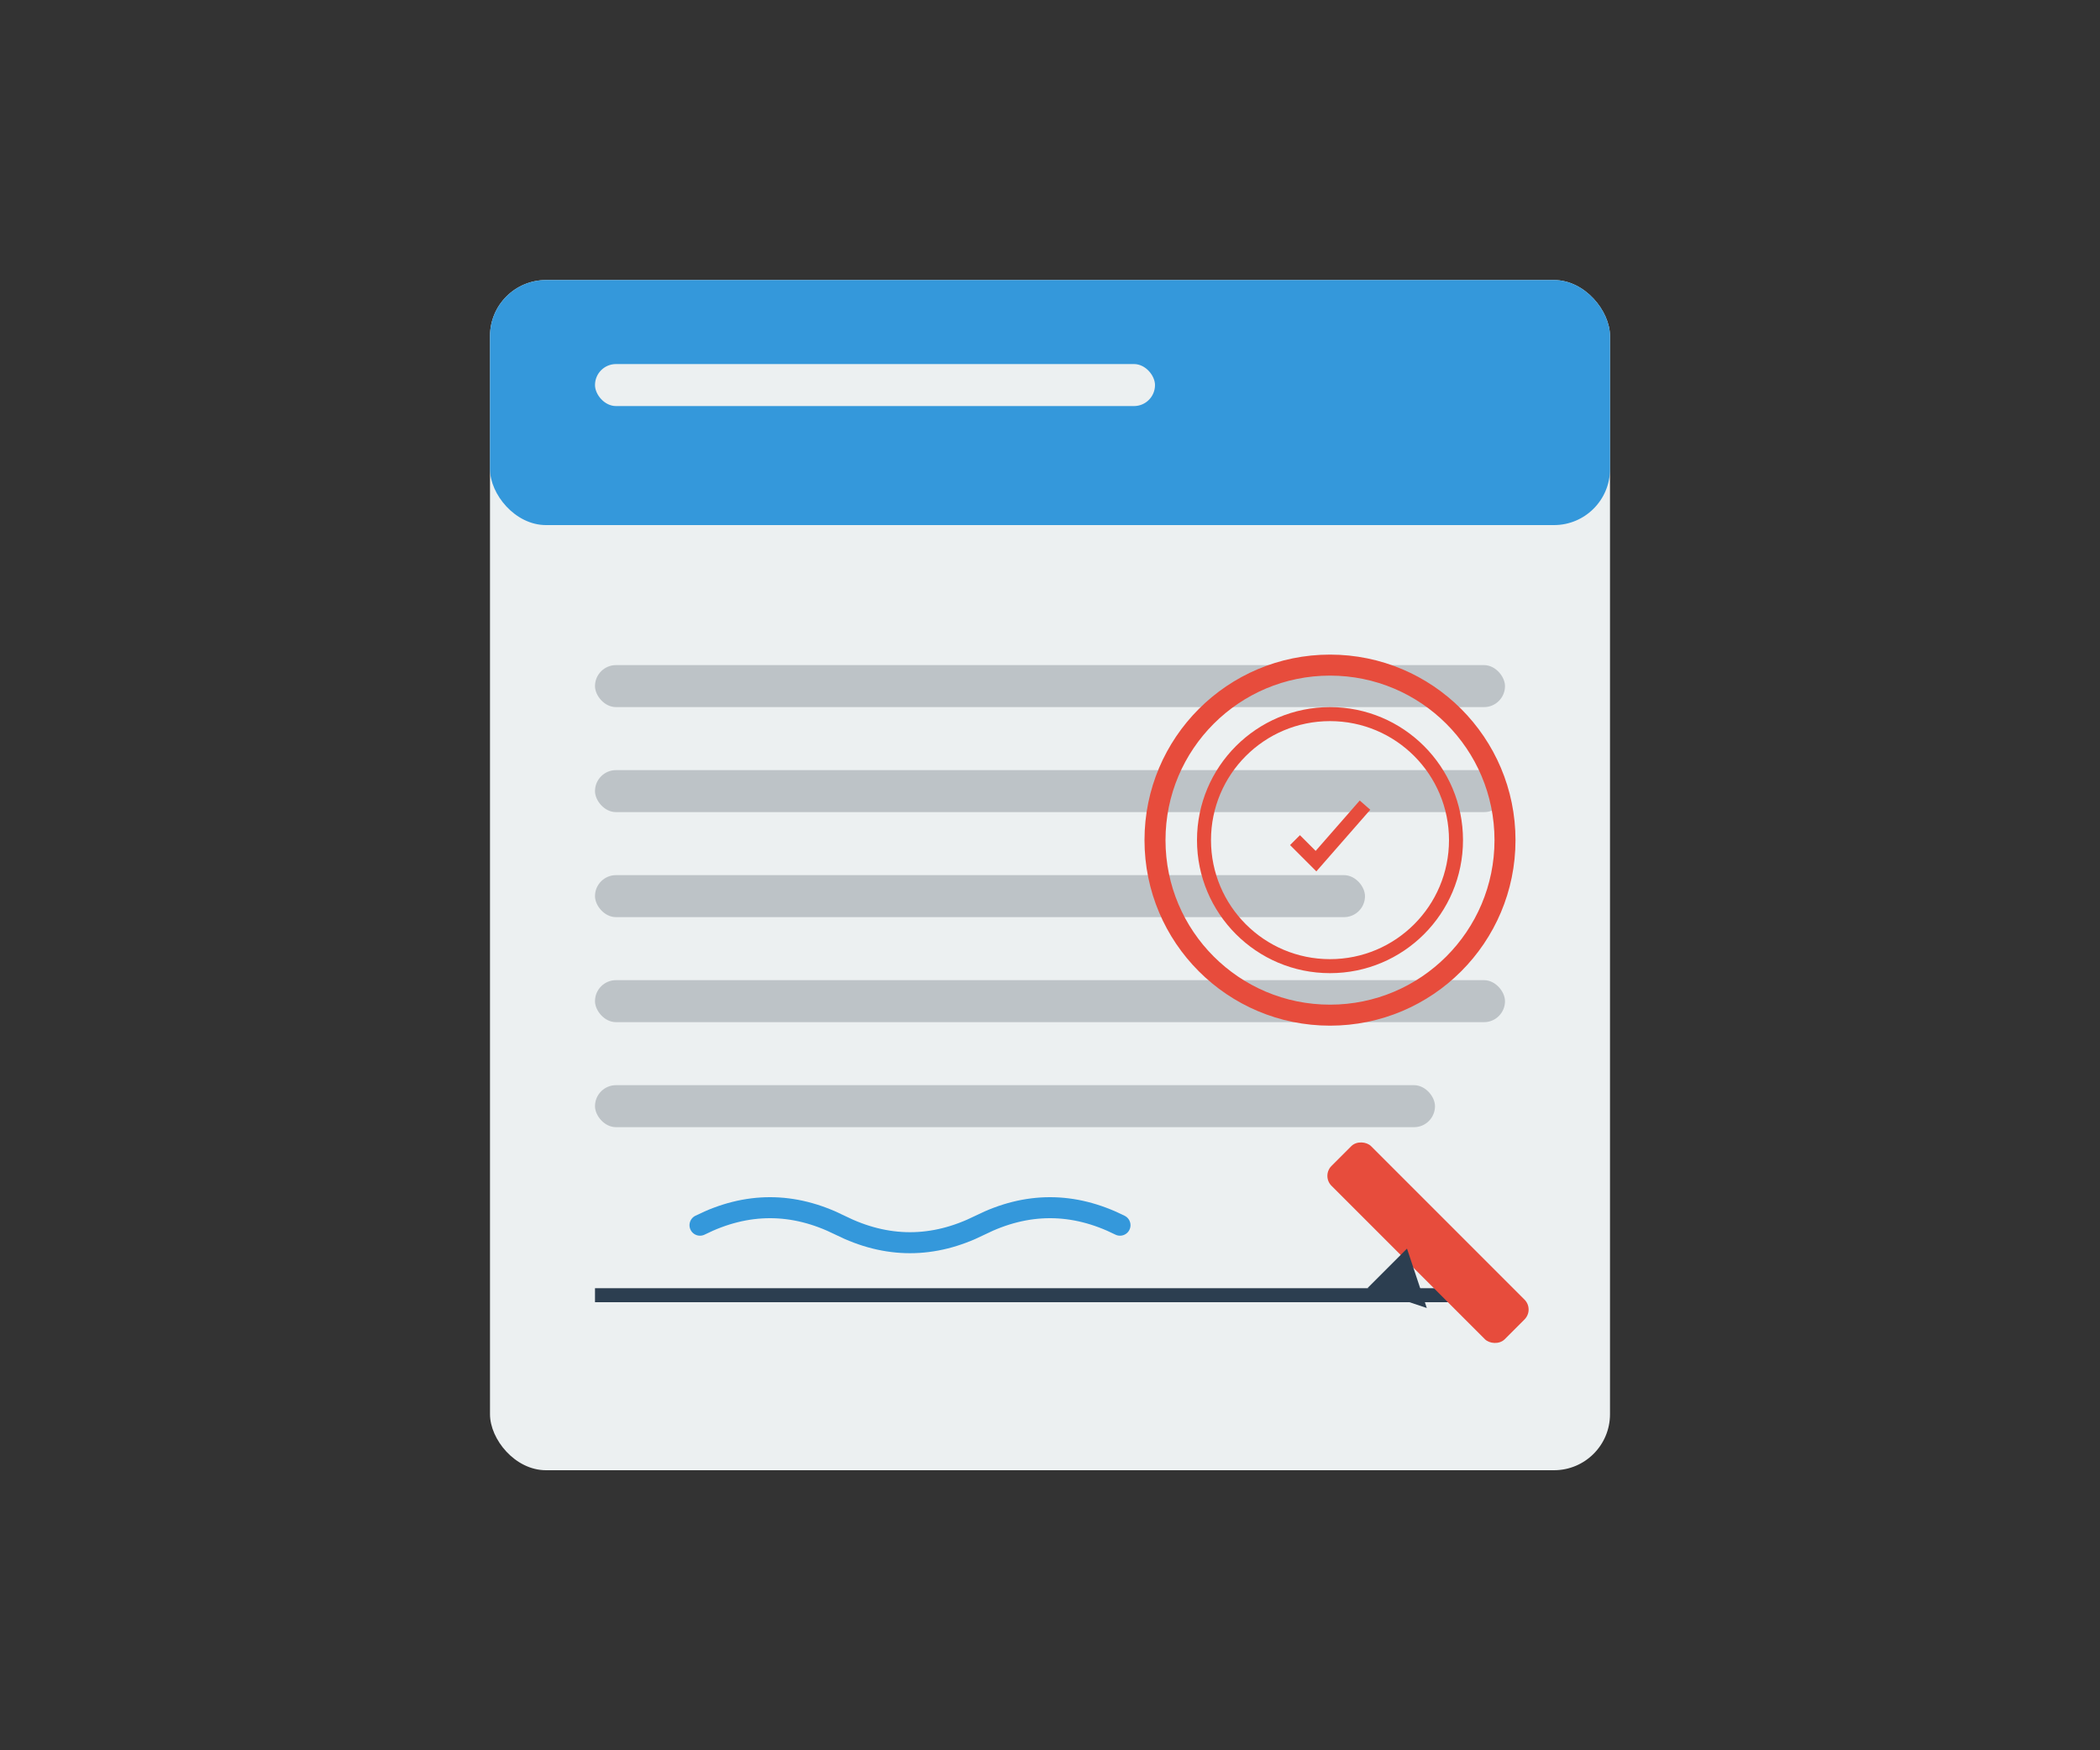
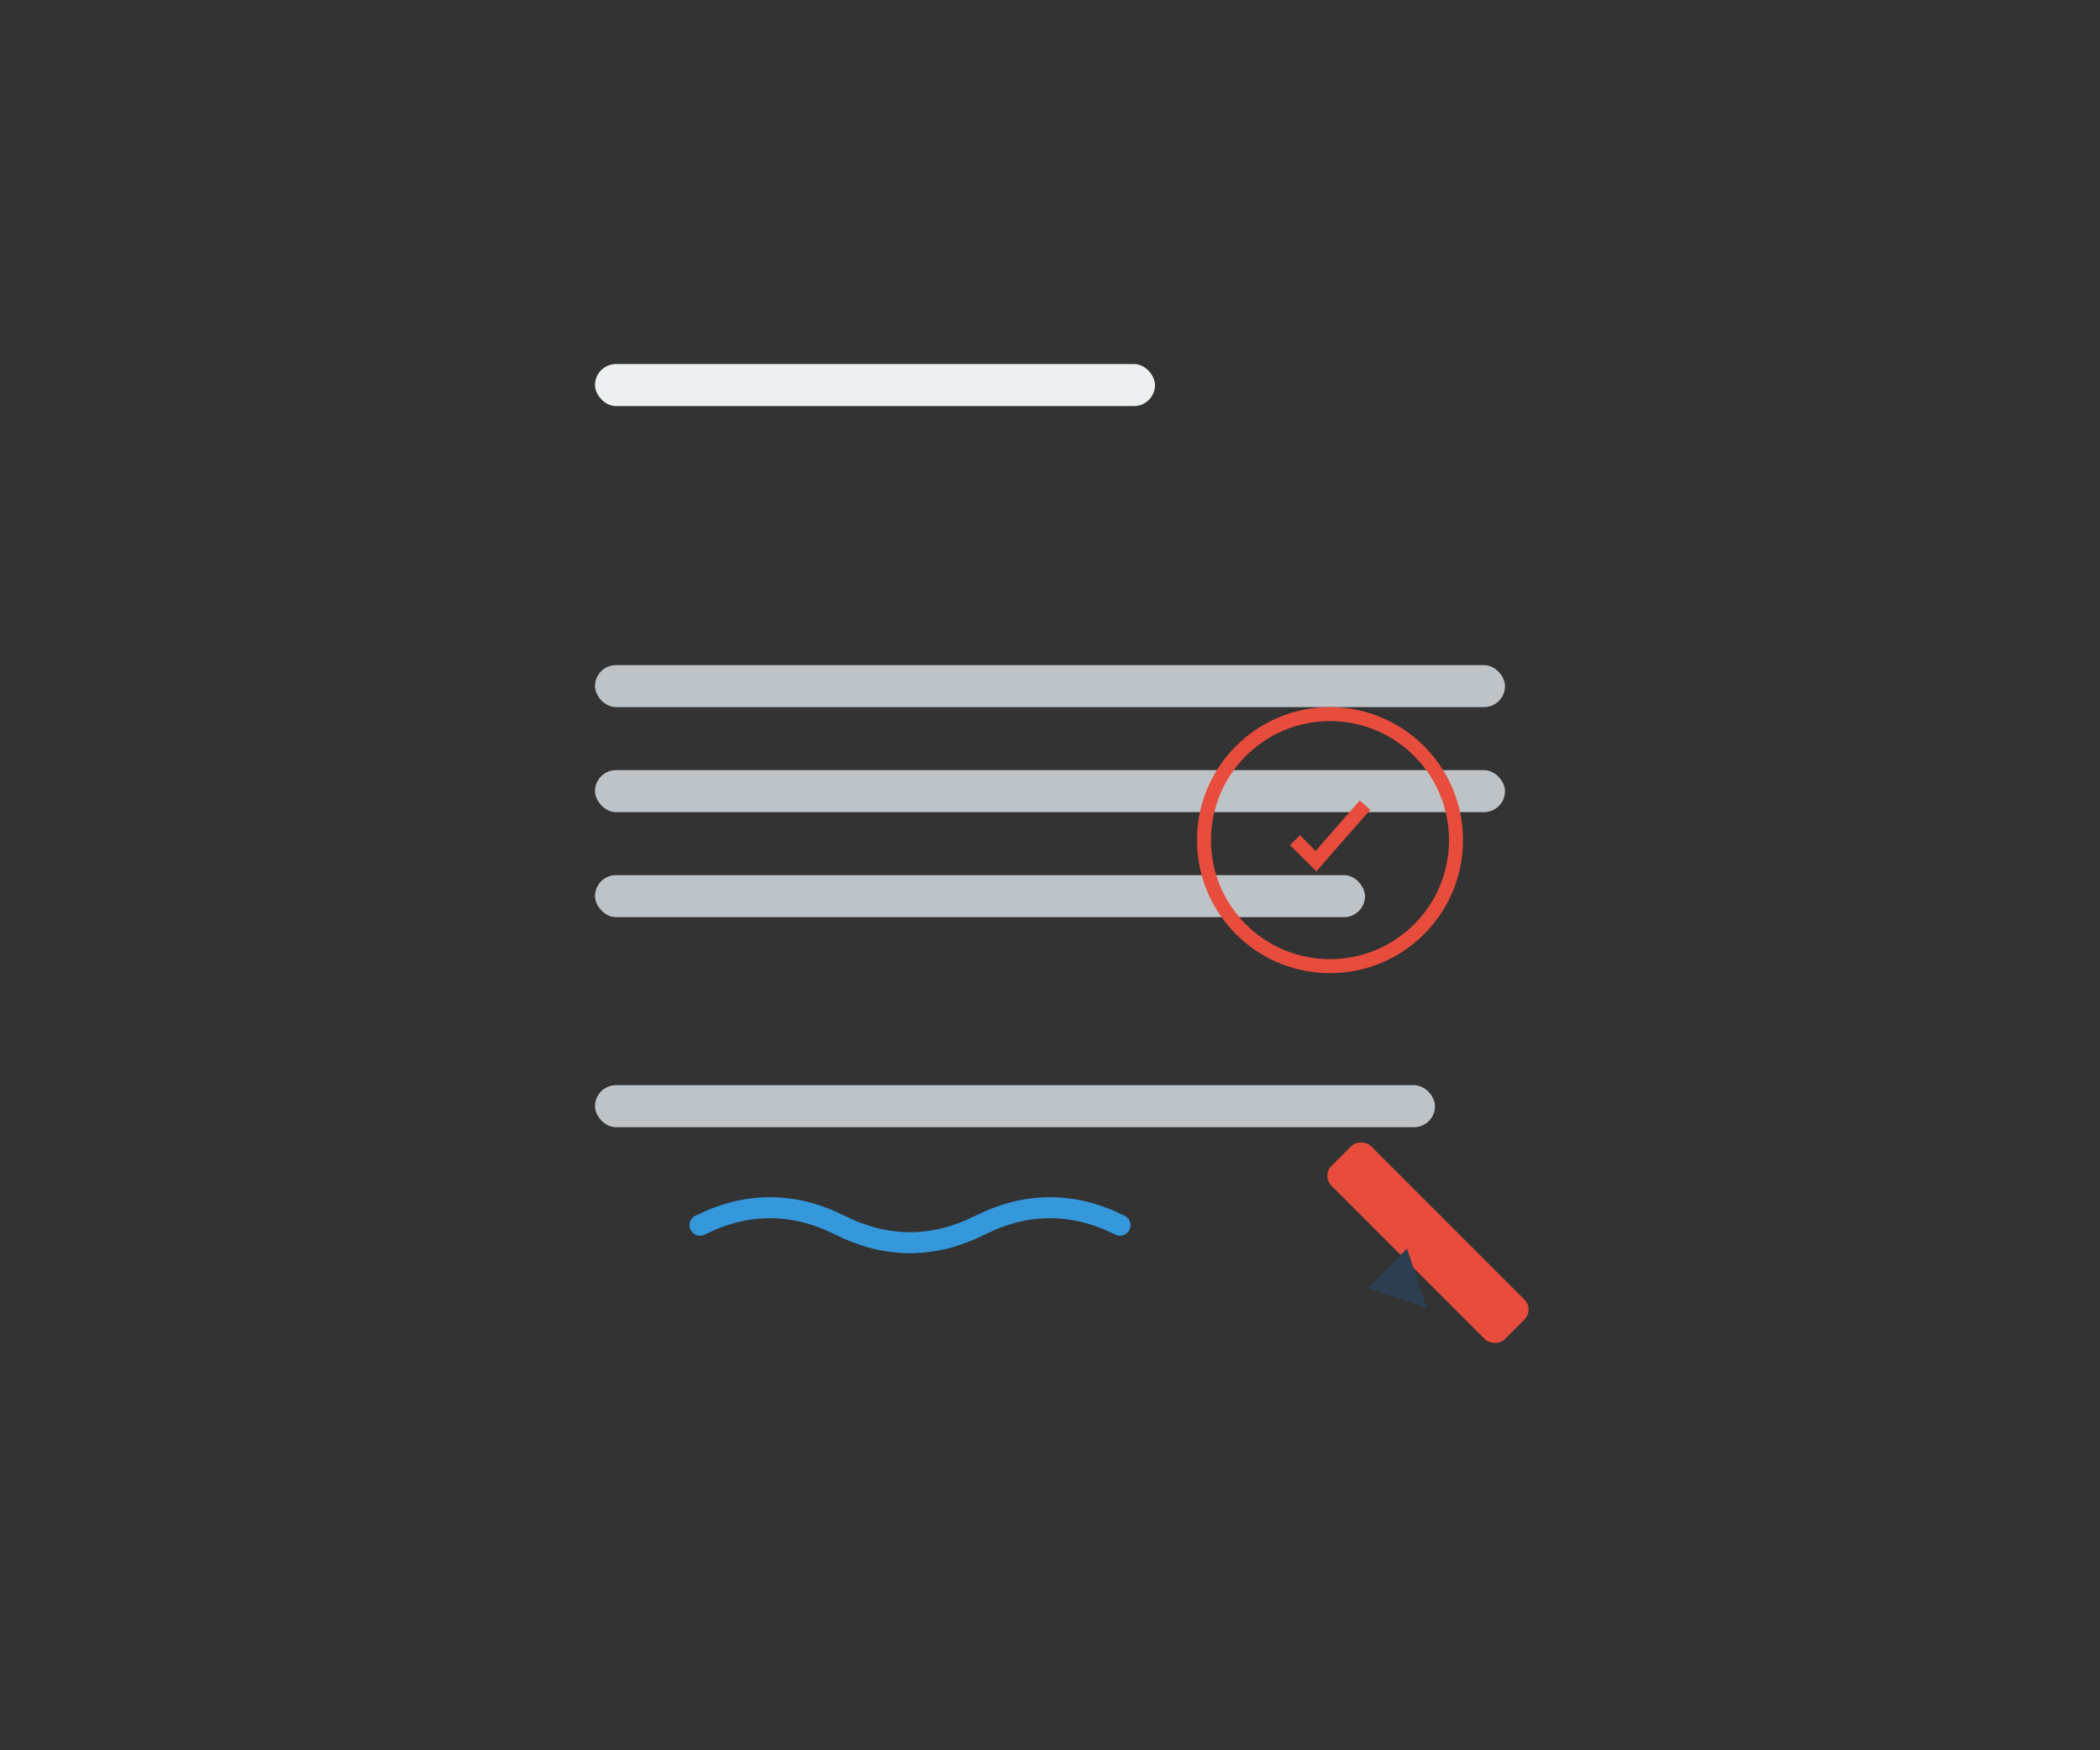
<svg xmlns="http://www.w3.org/2000/svg" width="300" height="250" viewBox="0 0 300 250" fill="none">
  <rect x="0" y="0" width="300" height="250" fill="#333333" stroke="none" />
-   <rect x="70" y="40" width="160" height="170" rx="8" fill="#ecf0f1" />
-   <rect x="70" y="40" width="160" height="35" rx="8" fill="#3498db" />
  <rect x="85" y="52" width="80" height="6" rx="3" fill="#ecf0f1" />
  <rect x="85" y="95" width="130" height="6" rx="3" fill="#bdc3c7" />
  <rect x="85" y="110" width="130" height="6" rx="3" fill="#bdc3c7" />
  <rect x="85" y="125" width="110" height="6" rx="3" fill="#bdc3c7" />
-   <rect x="85" y="140" width="130" height="6" rx="3" fill="#bdc3c7" />
  <rect x="85" y="155" width="120" height="6" rx="3" fill="#bdc3c7" />
-   <line x1="85" y1="185" x2="215" y2="185" stroke="#2c3e50" stroke-width="2" />
  <path d="M 100 175 Q 110 170 120 175 Q 130 180 140 175 Q 150 170 160 175" stroke="#3498db" stroke-width="3" fill="none" stroke-linecap="round" />
  <g transform="translate(200, 160)">
    <rect x="0" y="0" width="8" height="35" rx="2" fill="#e74c3c" transform="rotate(-45 4 17.5)" />
    <polygon points="0,30 8,30 4,38" fill="#2c3e50" transform="translate(-3, -10) rotate(-45 4 34)" />
  </g>
-   <circle cx="190" cy="120" r="25" fill="none" stroke="#e74c3c" stroke-width="3" />
  <circle cx="190" cy="120" r="18" fill="none" stroke="#e74c3c" stroke-width="2" />
  <path d="M 185 120 L 188 123 L 195 115" stroke="#e74c3c" stroke-width="2" fill="none" />
</svg>